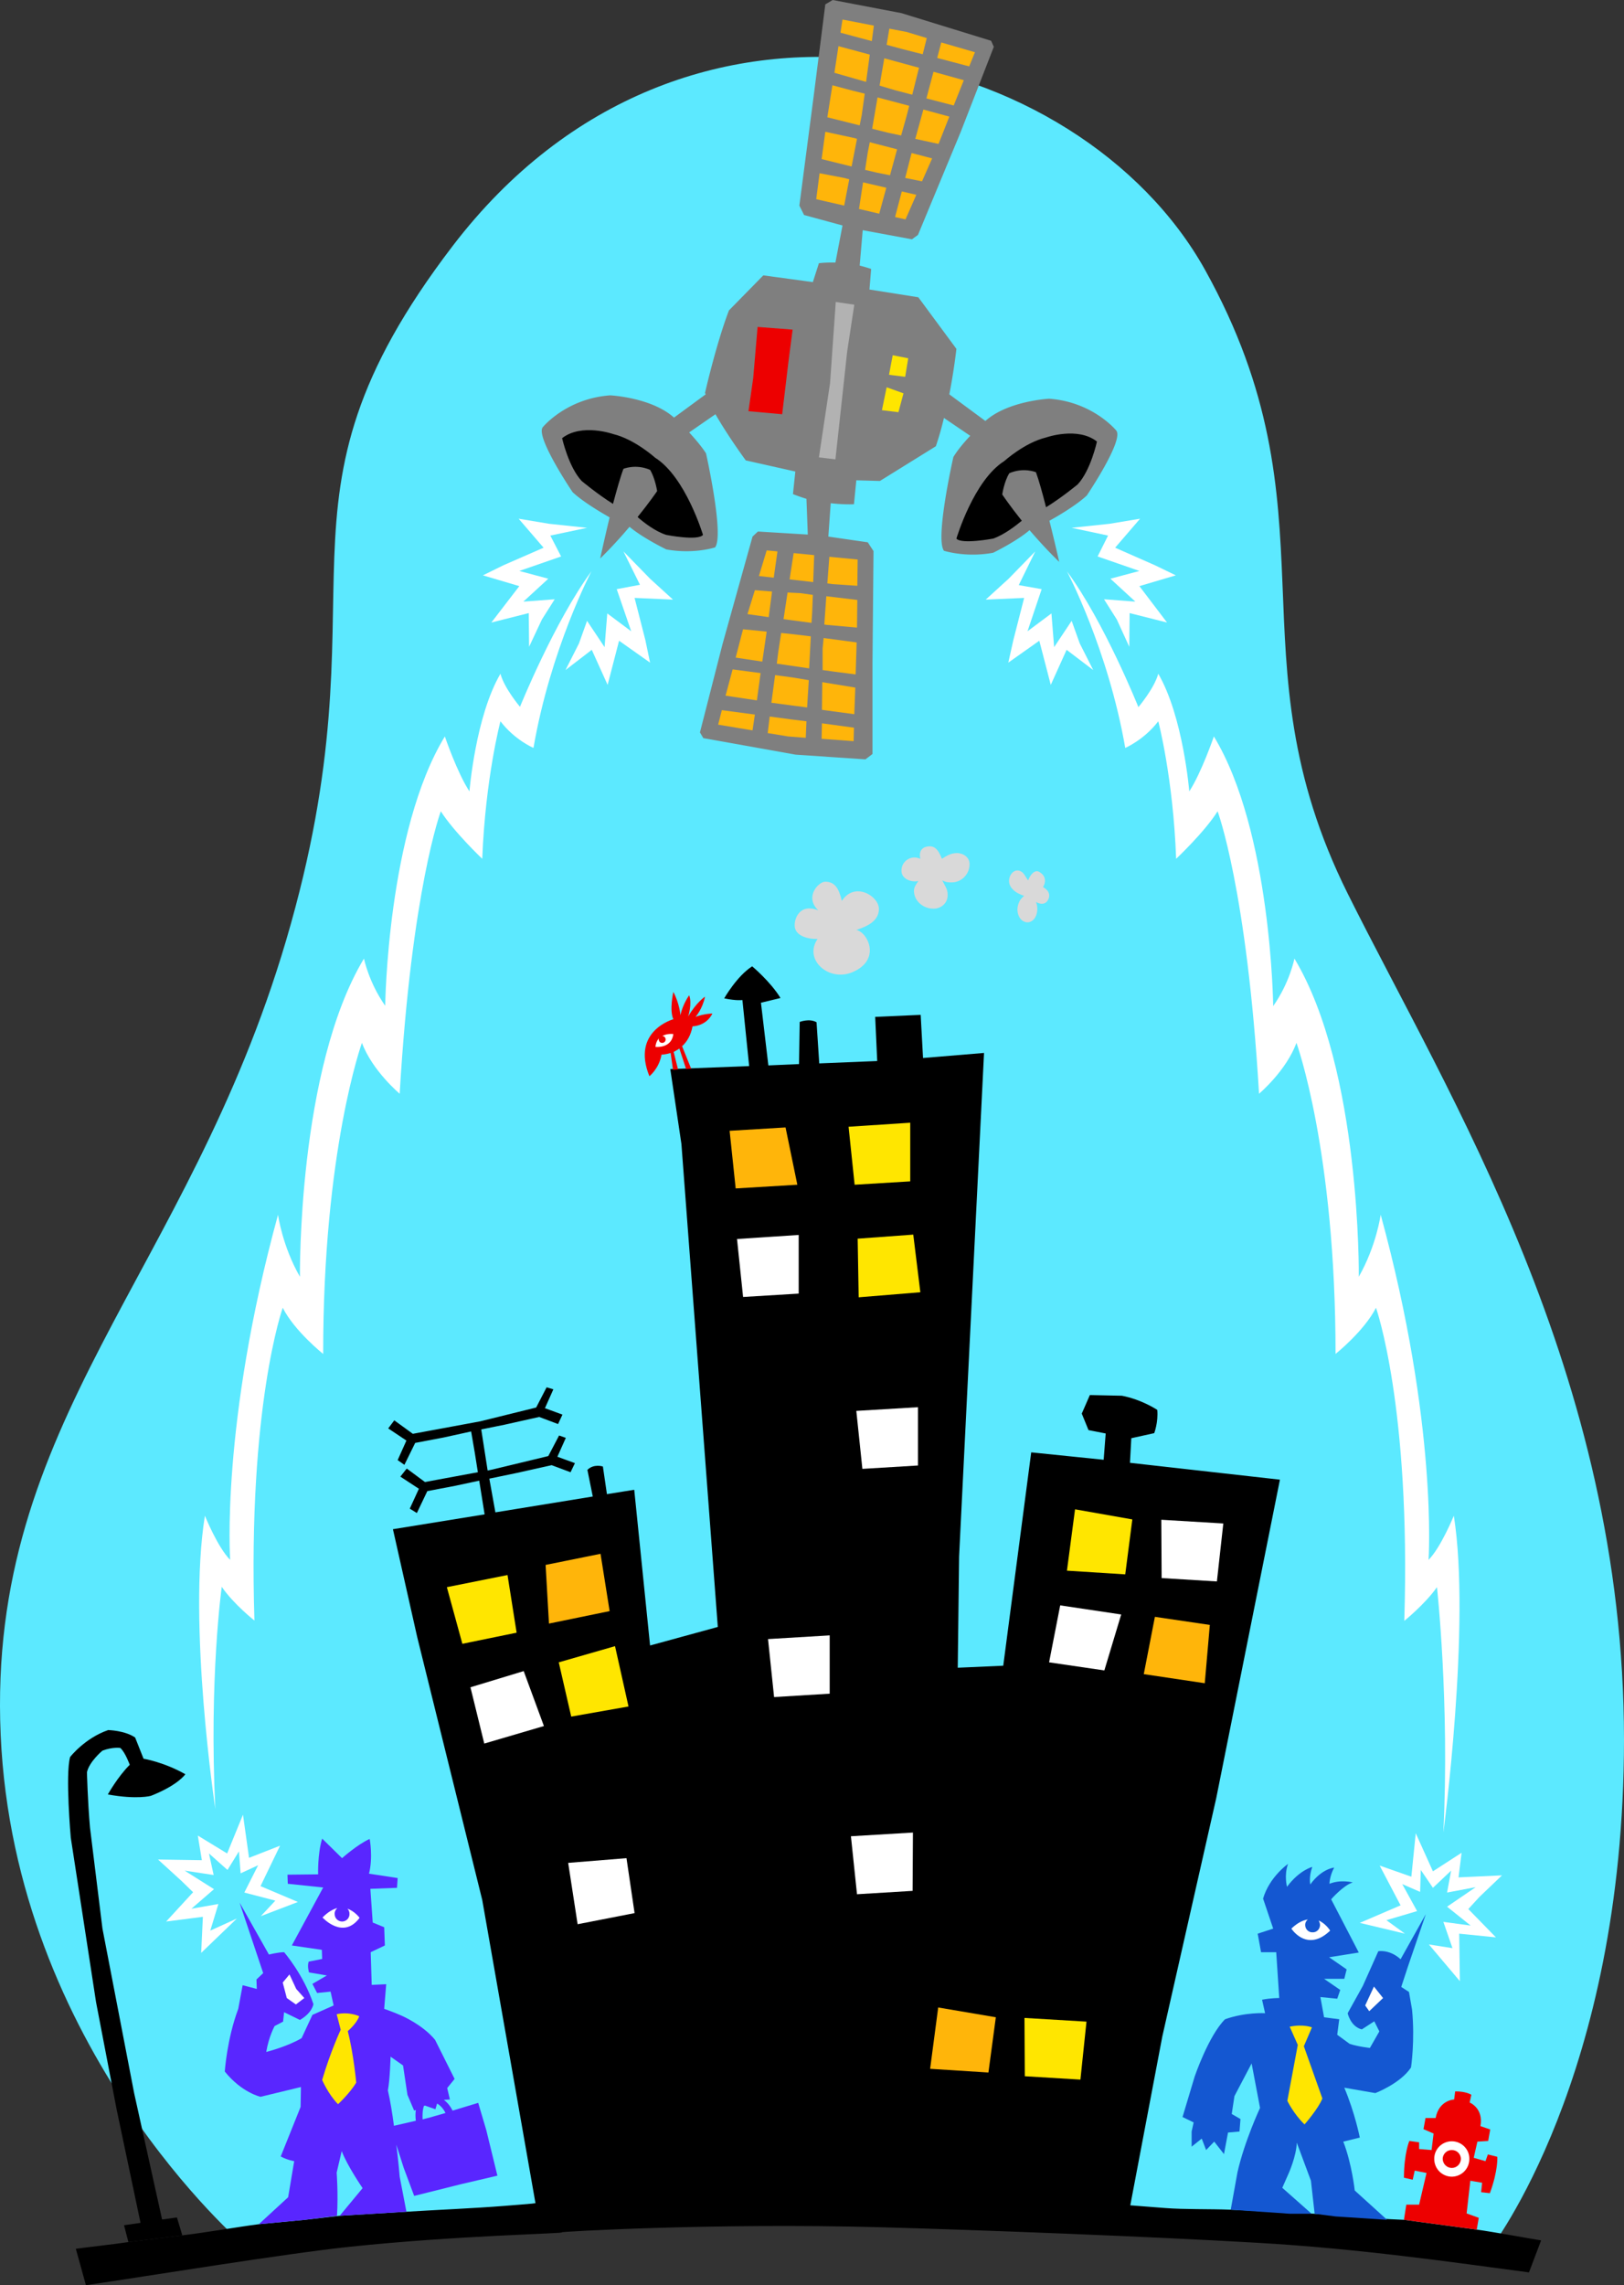
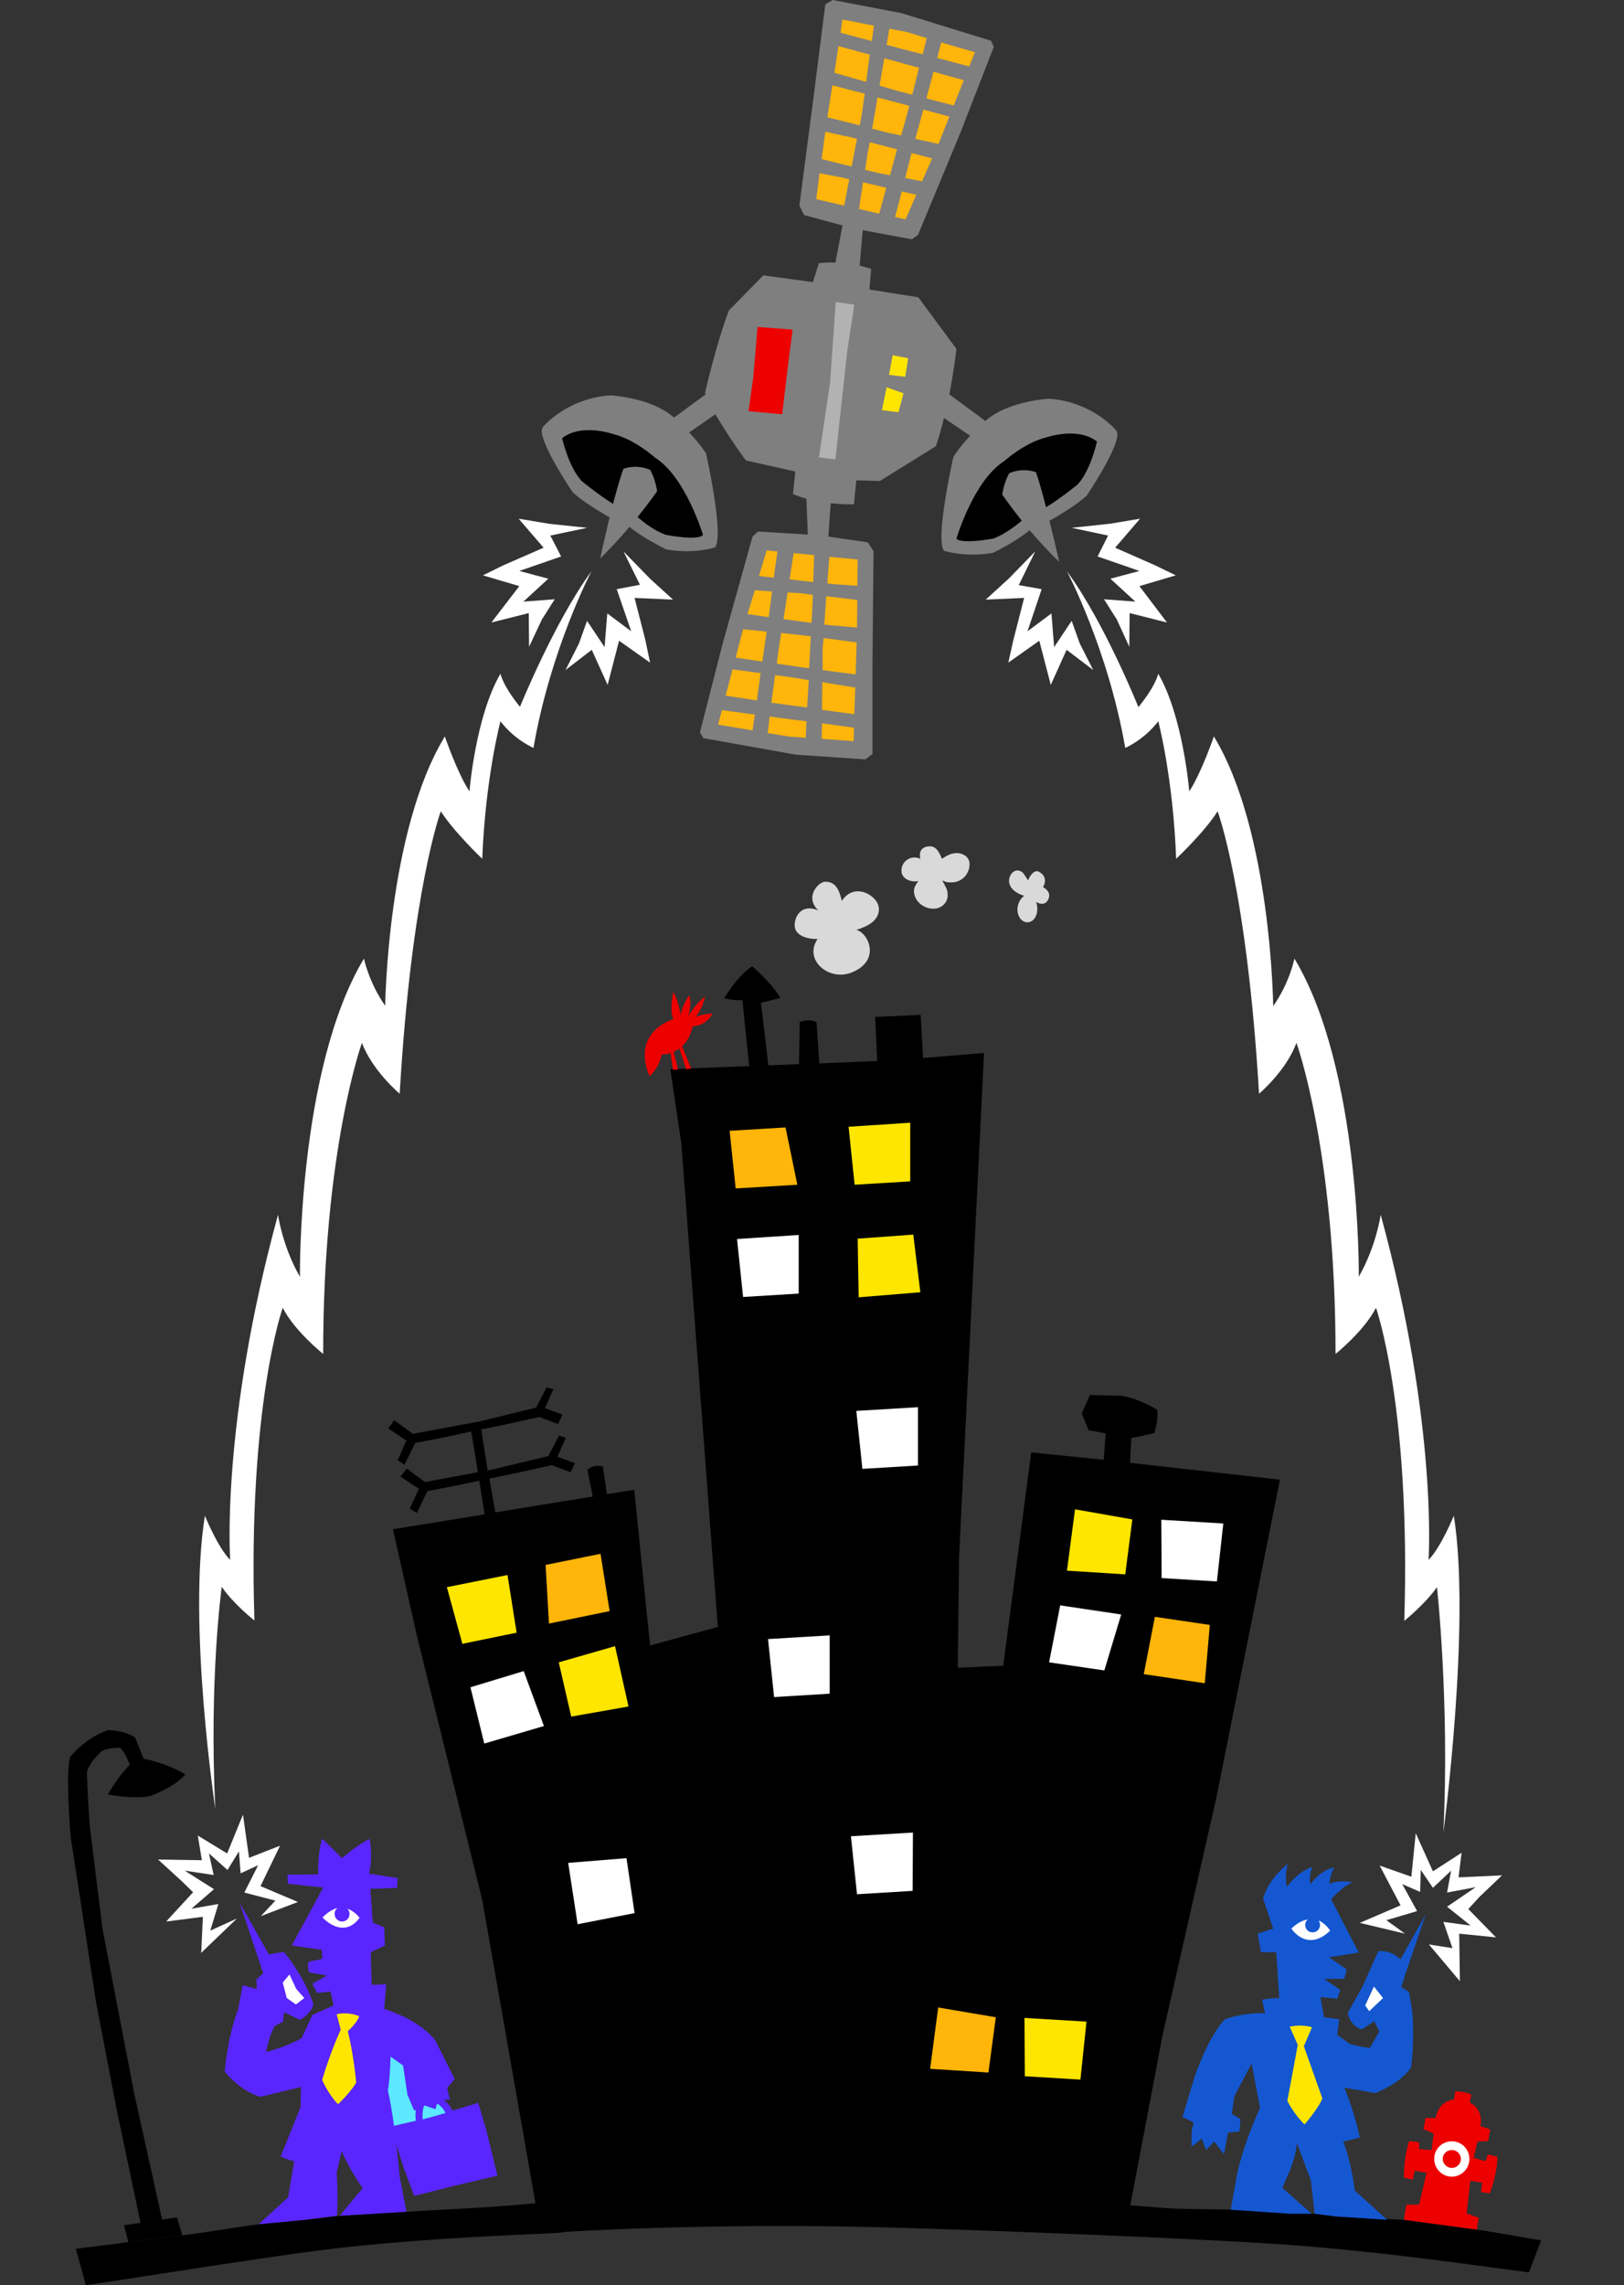
<svg xmlns="http://www.w3.org/2000/svg" width="481.899" height="678">
  <rect width="100%" height="100%" fill="#333333" stroke="none" />
-   <path fill="#5ce9ff" d="M72.302 666S4.278 607.898.2 514.7C-3.886 421.585 55.634 378.222 84.9 279c31.14-105.734-9.485-128.898 49.402-206 69.144-90.438 186.351-59.281 223.297 7.098 40.039 72.12 7.066 114.187 42.3 185 30.098 60.422 81.97 142.27 82 251-.03 100.27-39.699 151.101-39.699 151.101L291.2 656l-132.3-2.3L72.301 666" />
  <path fill="#7f7f7f" d="M186.802 156.297c-2.5 2.957-5.485 6.254-8.703 9.402 0 0 1.257-5.824 2.8-12.199-2.011-1.152-7.82-4.5-11-7.5 0 0-11.222-16.61-8.8-19.3 0 0 6.953-8.49 20-9.403 0 0 12.207.605 18.902 6.601l9.398-6.898-.199-.402s3.285-14.504 7.102-24.5L226.5 81.699l14.7 2 1.8-5.601s1.887-.278 4.898-.2l2.102-11-11.402-3.101L237.2 61l4.3-32.902 3.4-26.801L247.098 0 267.5 3.898l26.598 8.2.8 1.8-9.8 25.2-12.7 30.601L270.6 71 256 68.297l-.902 10.5c1.12.293 2.253.601 3.402 1l-.5 6.101 14.5 2.301 11.3 15.301s-.648 6.059-2.1 13.5l10.698 7.898c6.66-5.98 18.903-6.601 18.903-6.601 13.015.93 19.898 9.402 19.898 9.402 2.488 2.707-8.7 19.301-8.7 19.301-3.214 3.012-9.023 6.363-11.1 7.5a511.57 511.57 0 0 1 2.902 12.2c-3.25-3.134-6.239-6.434-8.801-9.403-3.879 3.344-10.8 6.703-10.8 6.703-8.208 1.52-14.602-.602-14.602-.602-2.68-3.636 2.8-27.8 2.8-27.8 1.285-2.13 3.219-4.395 5-6.301L280.1 124a89.8 89.8 0 0 1-2.399 8.398L261.1 142.7l-7-.199-.7 7.098s-2.89.168-6.898-.301l-.7 9.902 11.7 1.7 1.7 2.601-.302 33.2v27l-2.097 1.597-20.703-1.399L208.7 219l-1-1.703 6.7-26.2 8.902-31.898 1.597-1.5 14.801.899-.398-10.598a55.178 55.178 0 0 1-4-1.402l.699-6.7-14.7-3.3s-5.214-7.09-9-13.7l-7.8 5.399c1.746 1.89 3.683 4.16 5 6.203 0 0 5.445 24.25 2.7 27.898 0 0-6.325 2.106-14.5.602 0 0-6.958-3.375-10.9-6.703" />
  <path d="m126.099 439.7 15.703-2.903-.903-5.7-1.097-6.398-8.203 1.801-8.399 1.598-3.2 6.5-2-1.399 2.599-5.8-5.399-3.602 1.8-2.399 5.5 4 20-3.699 16.599-4.101 3.101-6 2 .601-2.5 5.598 5.2 1.902-1.301 2.801-5.598-2.102-10.3 2.301-6.9 1.399 1.9 12.199 1.398-.297 16.601-4 3.2-6.102 2 .7-2.5 5.601 5.199 1.899-1.297 2.699-5.602-2.098L153.4 437l-8.2 1.7 1.8 10 28.9-4.7-1.598-7.902c1.918-1.907 4.597-1 4.597-1l1.2 8.199L188.2 442l4.7 46.2 20.1-5.5-10.8-143.302-3.3-22.199 23.402-.902-2-19.598s-1.73.278-5.403-.5c0 0 3.758-6.613 8.301-9.5 0 0 5.441 4.547 8.399 9.399l-5.797 1.402L228 316.098l9.098-.399.203-12.5s2.89-1.133 5 .098l.797 12.203 17.203-.703-.602-13.098 13.5-.601.7 12.8 18.1-1.5-7.401 149.399-.399 33 13.5-.598 8.3-63.3 21.5 2.199.599-7.801-5.098-1-2-4.899 2.398-5.5 9.5.2c5.953 1.14 10.5 4.199 10.5 4.199.344 3.656-.898 6.902-.898 6.902l-6.8 1.5-.4 7.301 44.5 5-18.902 94.5-16 70.7-9.5 50.097c3.387.27 6.836.543 10.301.8 5.785.458 12.871.243 19.5.5l24.899 1.2 22.101 1.601 4.399.2L438.2 661.5c4.707.645 15.809 2.68 19.102 3.2l-3.602 9.5c-22.394-2.989-50.7-7.083-80.8-8.802-31.313-1.828-82.903-3.824-111.801-4.601-49.54-1.328-95.282 1.351-94.399 1.5 1.871.371-31 .918-62.898 4.3C84.892 668.579 44.22 675.235 25.5 678l-3-10.8c1.644-.282 11.531-1.368 15.598-2l16-2c6.773-.786 16.687-2.54 22.703-3.302l13.699-1.3 10.3-1.2 19.8-1.198c9.414-.578 20.18-1.031 28.601-1.699 3.29-.25 6.52-.52 9.7-.8l-15.801-90-19.297-78-7.203-32 27.203-4.403-1.602-10-7 1.5-8.398 1.601-3.102 6.5-2.101-1.3 2.703-5.899-5.5-3.601 1.898-2.399 5.399 4" />
  <path fill="#ed0000" d="m416.599 658.598.703-4.5h3.797l2.203-9.399-3.5-.699-.602 2.7-2.601-.602c.023-7.274 1.601-10.899 1.601-10.899l2.899.399v2l3.703.3.597-4.898-3-1.3.602-3.302h3c.996-5.367 5.5-5.5 5.5-5.5l.3-2.398c3.282-.04 4.798 1 4.798 1l-.5 2.297s4.171 1.656 3.203 7l2.898 1-.601 3.402-3.2.2-1.097 4.8 3.5 1 .699-2 2.8.7s.313 3.945-2.202 10.8l-2.598-.3.3-2.801-3.5-.598-1.1 9.7 3.6 1.3-.6 3.5-21.602-2.902" />
  <path d="m38.099 665.2-1.297-5 4.898-.7-7.101-33.703L28.5 594 21 545.2s-1.652-18.669-.2-23.903c0 0 4.321-5.598 11.298-8 0 0 4.917.097 8 2.203l2.5 6.297s6.003.965 12.402 4.601c0 0-2.129 3.22-10.2 6.399 0 0-4 1.187-12.8-.399 0 0 2.945-5.285 6.5-8.8 0 0-1.32-3.7-2.8-5 0 0-2.243-.36-5.302.8 0 0-3.886 3.215-4.597 6.399 0 0 .203 8.496.898 16.402l3.7 30L39.801 621l8.297 37.5 4.402-.602 1.598 5.301-16 2" />
  <path fill="#fff" d="M175.5 169.5c-11 14.984-21.198 40.2-21.198 40.2s-4.657-5.477-5.801-9.802c-7.414 12.653-9.2 34.899-9.2 34.899-3.656-5.57-7.3-16.297-7.3-16.297-17.07 28.027-17.7 79.898-17.7 79.898-4.87-6.91-6.3-14-6.3-14-19.727 32.844-19 94.399-19 94.399-5.254-9.129-6.5-18.399-6.5-18.399-17.074 62.336-14.2 102.399-14.2 102.399-3.71-3.695-7.5-13.098-7.5-13.098-5.175 32.238 3.098 87 3.098 87-1.91-38.66 1.903-65.902 1.903-65.902 3.539 5.16 9.699 10 9.699 10C73.489 417.168 83.899 388 83.899 388c3.504 6.945 12 13.7 12 13.7-.05-60.4 11.5-92.302 11.5-92.302 3.09 8.297 11.2 15.102 11.2 15.102 3.546-60.637 12.203-83.8 12.203-83.8 3.918 6.152 12.297 14.097 12.297 14.097C144.048 230.734 148.5 214 148.5 214c4.254 5.57 9.8 7.898 9.8 7.898 5.063-29.351 17.2-52.398 17.2-52.398m141.099 0c11.07 14.992 21.203 40.297 21.203 40.297s4.718-5.563 5.898-9.899c7.379 12.66 9.2 34.899 9.2 34.899 3.62-5.559 7.3-16.297 7.3-16.297 17.035 28.035 17.602 80 17.602 80 4.933-7.004 6.297-14.102 6.297-14.102 19.792 32.856 19.101 94.399 19.101 94.399 5.219-9.121 6.5-18.399 6.5-18.399 17.035 62.344 14.2 102.399 14.2 102.399 3.675-3.684 7.5-13.098 7.5-13.098 5.14 32.25-3.098 94-3.098 94 1.875-38.601-1.903-72.8-1.903-72.8-3.574 5.066-9.699 10-9.699 10 1.977-63.723-8.398-92.899-8.398-92.899-3.54 6.953-12 13.7-12 13.7.015-60.391-11.602-92.302-11.602-92.302-3.023 8.305-11.101 15.102-11.101 15.102-3.579-60.625-12.297-83.8-12.297-83.8-3.856 6.16-12.301 14.097-12.301 14.097-.883-24.05-5.3-40.797-5.3-40.797-4.29 5.578-9.802 7.898-9.802 7.898-5.097-29.34-17.3-52.398-17.3-52.398" />
  <path fill="#fff" d="m174.2 156.598-11.3-1.2-9-1.5 7.402 8.602-11.903 5.2-6.097 3 10.797 3.198-8.297 10.801 11.097-2.8.102 10 3.8-8.102 3.798-6-9.297.703 7.398-6.8-8.601-2.302 12.402-4.3-3.2-6.2 10.9-2.3m10.799 7 7.9 8.101 6.8 6.2-11.398-.5 3.199 12.5 1.398 6.699-9.199-6.5-3.398 13.101-4.703-10.402-7.797 6 4-7.899 2.398-6.699 5.2 7.801.8-10 7.102 5.297-4.301-12.5 6.898-1.297-4.898-9.902m132.999-7 11.302-1.2 9-1.5-7.403 8.602 11.801 5.2 6.2 3-10.801 3.198 8.203 10.801-11.102-2.8-.101 10-3.7-8.102-3.8-6 9.3.703-7.398-6.8 8.598-2.302-12.399-4.3 3.102-6.2-10.801-2.3m-10.801 7-7.898 8.101-6.801 6.2 11.398-.5-3.199 12.5-1.5 6.699 9.2-6.5 3.402 13.101 4.699-10.402 7.898 6-4-7.899-2.398-6.699-5.2 7.801-.8-10-7.102 5.297 4.2-12.5-6.797-1.2 4.898-10" />
  <path fill="#ffb50a" d="m357.5 499.398 1.5-17.3-16.3-2.399-3.3 17 18.1 2.7" />
  <path fill="#fff" d="m327.7 495.598 5-16.598-18.101-2.703-3.297 16.902 16.398 2.399m16.899-44.7.101 17.301 16.399 1L363 452l-18.402-1.102" />
  <path fill="#ffe600" d="m316.599 466 17.3 1.098 2.102-16.301-17-3L316.599 466" />
  <path fill="#fff" d="m270.9 543.7-18.4 1.097L254.303 562l16.5-1 .097-17.3" />
  <path fill="#ffe600" d="m304 598.7.099 17.3 16.5 1 1.8-17.203-18.398-1.098" />
  <path fill="#ffb50a" d="m276 613.797 17.302 1.101L295.5 598.5l-17.102-2.902L276 613.797" />
  <path fill="#ffe600" d="m182.5 488.398-16.698 4.801 3.699 16.098 17-3-4-17.899" />
  <path fill="#fff" d="m246.2 485.2-18.3 1.097 1.8 17.203 16.5-1v-17.3M237 366.398l-18.3 1.2 1.8 17.199 16.5-1v-17.399" />
  <path fill="#ffb50a" d="m233.099 334.5-16.598 1 1.8 17.098L236.6 351.5l-3.5-17" />
  <path fill="#ffe600" d="m270.099 333.098-18.297 1.199 1.797 17.203 16.5-1v-17.402m-15.297 51.8 18.297-1.5L271 366.297l-16.5 1.203.3 17.398" />
  <path fill="#fff" d="m168.599 552.7 2.8 18.198 16.903-3.3-2.403-16.301-17.3 1.402M272.4 417.5l-18.301 1.098 1.8 17.199 16.5-1V417.5M161.4 512.098l-6-16.301-15.801 4.8 4.101 16.7 17.7-5.2" />
  <path fill="#ffb50a" d="m161.9 464.297 1 17.402 18-3.699-2.7-17-16.3 3.297" />
  <path fill="#ffe600" d="M132.599 470.898 137.2 487.7l16.102-3.3-2.703-17.102-18 3.601" />
  <path fill="#b2b2b2" d="m248 89.598-1.698 24.101-3.301 22 4.898.598 3.5-32.098 2.102-13.8-5.5-.801" />
  <path d="M307.4 140.098c.831 2.25 1.945 6.226 3 10.402 4.753-2.926 9.402-6.8 9.402-6.8 3.879-4.192 5.699-12.7 5.699-12.7-5.738-4.512-15.102-1.203-15.102-1.203-6.367 1.543-12.398 7-12.398 7-9.098 5.726-14.2 23-14.2 23 1.485 1.773 10.9 0 10.9 0 3.362-1.164 6.92-3.992 8.5-5.297-3.614-4.527-5.802-7.8-5.802-7.8s.575-3.876 2.102-6.302c4.23-1.824 7.898-.3 7.898-.3m-122.399-1s3.634-1.54 7.9.3c1.491 2.41 2.1 6.301 2.1 6.301s-2.218 3.262-5.8 7.7c1.547 1.39 5.102 4.222 8.5 5.3 0 0 9.379 1.856 10.899 0 0 0-5.137-17.191-14.2-22.902 0 0-6.066-5.469-12.398-7 0 0-9.399-3.32-15.2 1.203 0 0 1.883 8.496 5.798 12.7 0 0 4.613 3.859 9.3 6.8 1.121-4.188 2.239-8.164 3.102-10.402" />
  <path fill="#ffe600" d="M263.099 114.898 261.7 121.7l4.899.598 1.5-5.598-5-1.8m1.801-9.502-1.098 5.801 4.797.598.902-5.5-4.602-.899" />
  <path fill="#ed0000" d="m224.802 97-1.301 15.2-1.402 9.8 10 .898L234 107l1.2-9.203L224.8 97" />
  <path fill="#d9d9d9" d="M307.4 267.598s.85 1.672.1 3.902c-.491 1.379-1.644 2.383-3.1 2.098-1.923-.434-2.786-2.735-2.4-4.7.333-1.414.794-2.199 1.9-3.101-2.563-.82-4.958-2.567-4.4-5.2.29-1.363 1.434-2.593 2.802-2.3 1.558.332 1.847 1.746 2.797 2.902.476-1.5 1.96-3.363 3.3-2.5 2.973 1.703 1.102 4.5 1.102 4.5s2.441 1.149 1.7 3.301c-1.013 2.863-3.802 1.098-3.802 1.098m-34.3-12.801c-.079-.363-.875-3.485 2.601-3.7 2.094-.136 3.035 1.801 3.8 3.7 1.536-.98 2.587-1.637 4.4-1.7 1.906-.003 3.788 1.239 3.8 3.2.074 2.93-2.273 5.469-5.2 5.5-1.163.039-1.859-.055-2.901-.598.796 1.664 1.609 2.5 1.601 4.301.078 2.29-1.8 4.078-4.101 4.098-3.012.07-5.817-2.164-5.899-5.2.008-1.27.633-1.972 1.3-3-2.323.473-5.003-.757-5-3-.081-2.164 1.641-3.949 3.802-4 .71 0 1.136.153 1.797.399m-30.297 15.301c-4.18-4.024.093-8.45 2-8.5 2.968-.036 4.156 2.07 5 5.699 3.75-5.836 10.925-1.504 11 2.3.054 3.575-3.332 5.239-6.703 6.301 3.402.676 7.558 8.965-1.297 12.602-6.926 2.809-14.414-3.79-10.203-9.902-3.028.03-6.735-.95-6.797-4-.04-2.727 2.015-6.559 7-4.5" />
  <path fill="#fff" d="M425.599 640.5a5.234 5.234 0 0 0 5.203 5.297A5.229 5.229 0 0 0 436 640.5c.035-2.852-2.309-5.195-5.2-5.203-2.89.008-5.234 2.351-5.202 5.203M67.4 549.898l4.699-11.5 1.8 12.801 9.2-3.601-5.797 12 11.097 4.699-11 4.203 4.301-4.602-9.2-2.398 4.099-8.102-5.2 2.399-.5-6.5-3.398 5.5-5.5-4.899 1.398 6.399L54.802 555l8.699 5.5-6.7 5.797 8-1.399-2.402 7.899 7.903-3.598L59.7 579.4l.5-10.7-10.898 1.399 8-8.7-3.5-3.398-6.903-6.3 13 .198-1.199-7.3 8.7 5.3" />
  <path fill="#5926ff" d="M107.599 649.2s-4.606-6.7-6.2-11l-1.5 6.398s.489 6.218.102 12.8l-9.5 1.2-13.7 1.3 8.7-8 1.8-10.699s-1.98-.312-4-1.402l5.9-14.7.1-5.898-12 2.899s-5.609-1.258-10.6-7.5c0 0 .64-9.66 4-18.598l1.3-7 4.2 1.098-.102-2.801 2-1.899-7-20.898 8.703 15.398s2.695-.687 4.5-.699c0 0 5.785 6.656 8.699 15.399 0 0-.29 2.543-4 4.699L84.3 597l-.3 2.797-2.5 1.3s-1.7 2.958-2.5 7.7c0 0 6.262-1.582 10.5-4.098l3.2-6.902L99 595l-.902-4.102-4 .399-1.399-2.7 4.3-2.5s-2.452-.398-5.3-.898c0 0-.586-1.824-.101-3.199l4-.8-.098-2.7-8.903-1.3L95.9 560l-10.5-1.102-.097-2.699 9.097-.101s-.203-6.055 1.2-10.598l5.902 5.797s4.629-4.129 8.199-5.7c0 0 1.031 5.419-.2 10.301l8.5 1.301-.198 2.899-7.903.3.7 10 3.402 1.399.199 5.402-4.2 2 .302 9.7 4.296-.2-.597 7.301s2.789.969 5.097 2c0 0 6.293 2.676 10 7.2l5.801 11.597-2.199 2.703.8 3.398-1.8.102c1.113.832 1.996 1.973 2.602 3.2l7.597-2.302 2.403 8.102 3.296 13.5L136.9 648l-14 3.5-3.097-8.3-2.204-6.903c.672 5.312 1 9.5 1 9.5l2 10.402-19.796 1.2 6.796-8.2" />
  <path fill="#ffe600" d="m99.9 597.598 1.199 4.601s-3.067 6.578-5.5 14.899c0 0 1.753 4.187 4.703 7.199 0 0 3.507-3.238 5.398-6.399 0 0-.726-8.257-2.5-15.3 0 0 2.57-2.118 3.399-4.399 0 0-2.97-1.441-6.7-.601" />
  <path fill="#fff" d="M95.7 568.898s6.074 6.747 11 .102c0 0-1.371-1.934-3.601-2.703.378.383.617.902.601 1.5.078 1.207-.887 2.242-2.101 2.3-1.25.028-2.282-.937-2.297-2.199-.051-.683.261-1.332.797-1.8-1.34.351-2.797 1.183-4.399 2.8" />
  <path fill="#5ce9ff" d="m123.4 626-.5.2-2-4.7-1.301-8.703-3.7-2.598s-.183 6.883-.8 10c.707 3.063 1.324 6.848 1.8 10.5l6.5-1.5c-.136-.988-.168-2.136 0-3.199m6.301-1.902-.5 1.699-3.101-1.098-.297.098c-.418 1.101-.465 2.625-.403 4l2.301-.598 4.5-1.3c-.594-1.172-1.434-2.188-2.5-2.801" />
  <path fill="#fff" d="m83.9 588.2 1.199 4.597 2.703 1.902 2.5-1.902-2.403-2.7-2-4.3-2 2.402M425.2 555.2l8.5-5.5-.898 7.3 12.898-.602-6.7 6.399-3.3 3.601 8.2 8.399-10.9-1.098.2 14.098-9.2-10.899 7 1.102-2.698-7.8 8.097 1.097-7-5.598 8.5-5.8-8.5 1.601 1.2-6.5-5.399 5.098-3.601-5.301-.2 6.5-5.3-2.297 4.402 8-9.102 2.7 5.5 4-13.398-3.2 12.098-5.203-6.2-11.797 9.403 3.297 1.297-12.899L425.2 555.2" />
  <path fill="#1457d1" d="m380.5 649.098 8.7 7.699h-6.398l-17.602-1.2 2-11.097c2.129-9.379 6.7-19.102 6.7-19.102l-2.5-13.199-5.098 9.7-.801 5.3 2.598 1.5-.297 3.7-3.403.3-1.199 6.399-2.898-3.7-2.403 2.5-1.3-3.398-3 2.398v-4.5l.601-2.699-3.3-1.601 3.6-12s4.09-12.059 9-17c6.056-2.164 11.9-1.801 11.9-1.801l-.9-4c2.618-.52 5.099-.5 5.099-.5l-.899-13.598h-4.5l-1-5.5 4.602-1.5-3-8.902C376.665 556.859 382.2 553 382.2 553c-1.223 3.406-.3 6.797-.3 6.797 3.687-4.98 7.5-5.899 7.5-5.899-1.087 2.961-.598 5.2-.598 5.2 3.437-4.735 7.097-5 7.097-5-1.39 2.535-1.398 4.8-1.398 4.8 3.414-1.359 6.898-.398 6.898-.398-2.8.855-6.398 5-6.398 5l8.2 15.797-8.802 1.402 5.2 3.598-.7 2.8h-6l4.801 3.301-.898 2.602-5-.5 1.097 6 4.5.598-.597 4.601 3.699 2.7c2.476.82 6 1.199 6 1.199l2.8-4.899-1.5-3-3.702 2.399c-3.356-.82-4.2-4.801-4.2-4.801l4.5-8.098 4.602-10.3c3.906-.407 6.598 2.398 6.598 2.398l7.5-13.399-5.297 15.5-2 6.102 2.297 1.5.902 5.2c.918 9.202-.3 17.198-.3 17.198-3.165 4.786-10.602 7.602-10.602 7.602l-9.2-1.602c3.172 7.48 4.602 14.801 4.602 14.801l-4.902 1.2c2.566 6.601 3.402 14.5 3.402 14.5l9.598 8.699-15.297-1-6.203-.801L389 647l-4.2-11.3c-.12 4.03-2.402 9.097-2.402 9.097l-1.898 4.3" />
  <path fill="#ffe600" d="m382.7 601.297 2.399 5.402L382 623.297s1.894 3.914 5.098 7c0 0 4.078-4.613 5.3-7.7l-5.5-15.5 2.403-5.597s-2.524-1.05-6.602-.203" />
  <path fill="#fff" d="M407.7 589.398 405.1 595l1.203 1.7 4.097-3.903-2.699-3.399M383.2 572.2s4.606 7.214 11.5.597c0 0-1.215-2.031-3.398-3 .222.406.382.855.398 1.3-.016 1.258-.996 2.239-2.2 2.2-1.222.039-2.206-.942-2.198-2.2a1.956 1.956 0 0 1 .797-1.597c-1.461.2-3.102.984-4.899 2.7" />
  <path fill="#ed0000" d="M428.099 640.5c.03 1.512 1.226 2.71 2.703 2.7 1.476.01 2.672-1.188 2.699-2.7-.027-1.438-1.223-2.633-2.7-2.602-1.476-.03-2.671 1.165-2.702 2.602" />
  <path fill="#ffb50a" d="m261 25.398 4.7 1.399 5 1.3 2-8-10.3-2.8-1.4 8.101m5.2 18.899-8.101-2.098-.598 3-.8 5.2 3.398.8 4 .801 2.101-7.703m-7.398-6.097 4.797 1.198 3.8.801 1.602-5.699.8-3.102-9.402-2.5-1.597 9.301m2.098 25.199L263 55.7l-6.901-1.601-1.2 7.902 6 1.398m11.001-5.602-4.301-1-2 7.601 3.101.7 3.2-7.301M276.599 47l-6.098-1.602-1.902 7.399 5 1 3-6.797m5.101-12.402L274 32.5l-2.401 8.7 6.902 1.5.398-1 2.801-7.102m4.3-10.801-9-2.5-2.1 7.902 8.1 2.098 3-7.5m-6.698-11.199-1.203 4.601 9.5 2.5 1.703-4.199-10-2.902M263.9 8.5l-.801 4.797 4.8 1.3 5.903 1.5 1.199-4.8-5.902-1.797-5.2-1M249.4 9.7l9.3 2.5.602-4.602L250 5.797l-.602 3.902m-1.799 11.899L257 24.297l1.098-8.098-9.297-2.5-1.203 7.899M245.5 34.797l9.599 2.402.601-3 .899-6.402-3.598-.899-6-1.601-1.5 9.5M243.802 47.2l8.898 2.198 1.602-8.199L253.7 41l-8.8-1.902-1.098 8.101M242.2 59.098 250.5 61l1.5-7.8-1.5-.403-7.3-1.399-1 7.7M240 201.797l-4.8-.797-5.2-.703-1.1 8.203 10.6 1.398.5-8.101m-7.5-18.097 8.302 1.097.199-3.098.2-5.199-3.5-.5-4-.203-1.2 7.902m8.098 5.098-5-.598-3.797-.402-.903 5.902-.398 3.2 9.598 1.398.5-9.5m-5.099-24.699-1.198 7.8 7 .801.297-8-6.098-.601m-10.301 6.8 4.399.5 1.101-7.8-3.2-.301-2.3 7.601m-3.398 11.302 6.297.898 1-7.598-5.098-.402-2.2 7.101m-3.499 12.899 7.898 1.199 1.3-8.899-7-.699-.3 1.098-1.898 7.3m-3 11.301 9.297 1.399 1.101-8.098-8.3-1.101-2.098 7.8m8 10.302L224 212l-9.8-1.3-1.102 4.3 10.203 1.7m15.798 2.198.203-4.898-4.903-.602-6-.8-.597 4.902 6.097 1 5.2.398m14.301-3-9.5-1.3-.098 4.601 9.5.7.097-4m.403-11.899L244 202.398l-.102 8.2 9.602 1.3.3-7.898m.4-13.402-9.8-1.301-.301 3.101v6.399l3.601.5 6.2.8.3-9.5m.2-12.597-9.2-1.102-.601 8.399.703.101 9 .801.097-8.199m.101-12-8.401-.8-.598 7.898 1.5.199 7.398.5.102-7.797" />
  <path fill="#ed0000" d="m203.599 317.2-2-6.102c-.57.386-1.165.71-1.7 1l1.301 5.199-1.5.101-.7-5c-1.53.497-2.698.5-2.698.5-.739 4.184-3.602 6.399-3.602 6.399-5.465-13.457 7.102-16.899 7.102-16.899-1.23-2.738 0-8.101 0-8.101 1.863 3.457 2.097 6.902 2.097 6.902.739-3.394 2.602-5.902 2.602-5.902.95 2.453-.3 6.3-.3 6.3 2.413-4.195 5-5.898 5-5.898-.743 3.684-2.802 6-2.802 6 2.492-.953 5-1 5-1-1.886 3.817-5.898 3.801-5.898 3.801-.527 2.79-1.727 4.652-3.102 5.898l2.7 6.7-1.5.101" />
-   <path fill="#fff" d="M194.5 310.598s4.735.593 5.302-3.801c0 0-1.79-.27-3.301.601.039-.03.101-.027.2 0 .519.082.89.614.8 1.2a1.035 1.035 0 0 1-1.2.8c-.554-.093-.925-.628-.8-1.3-.524.613-.914 1.402-1 2.5" />
</svg>